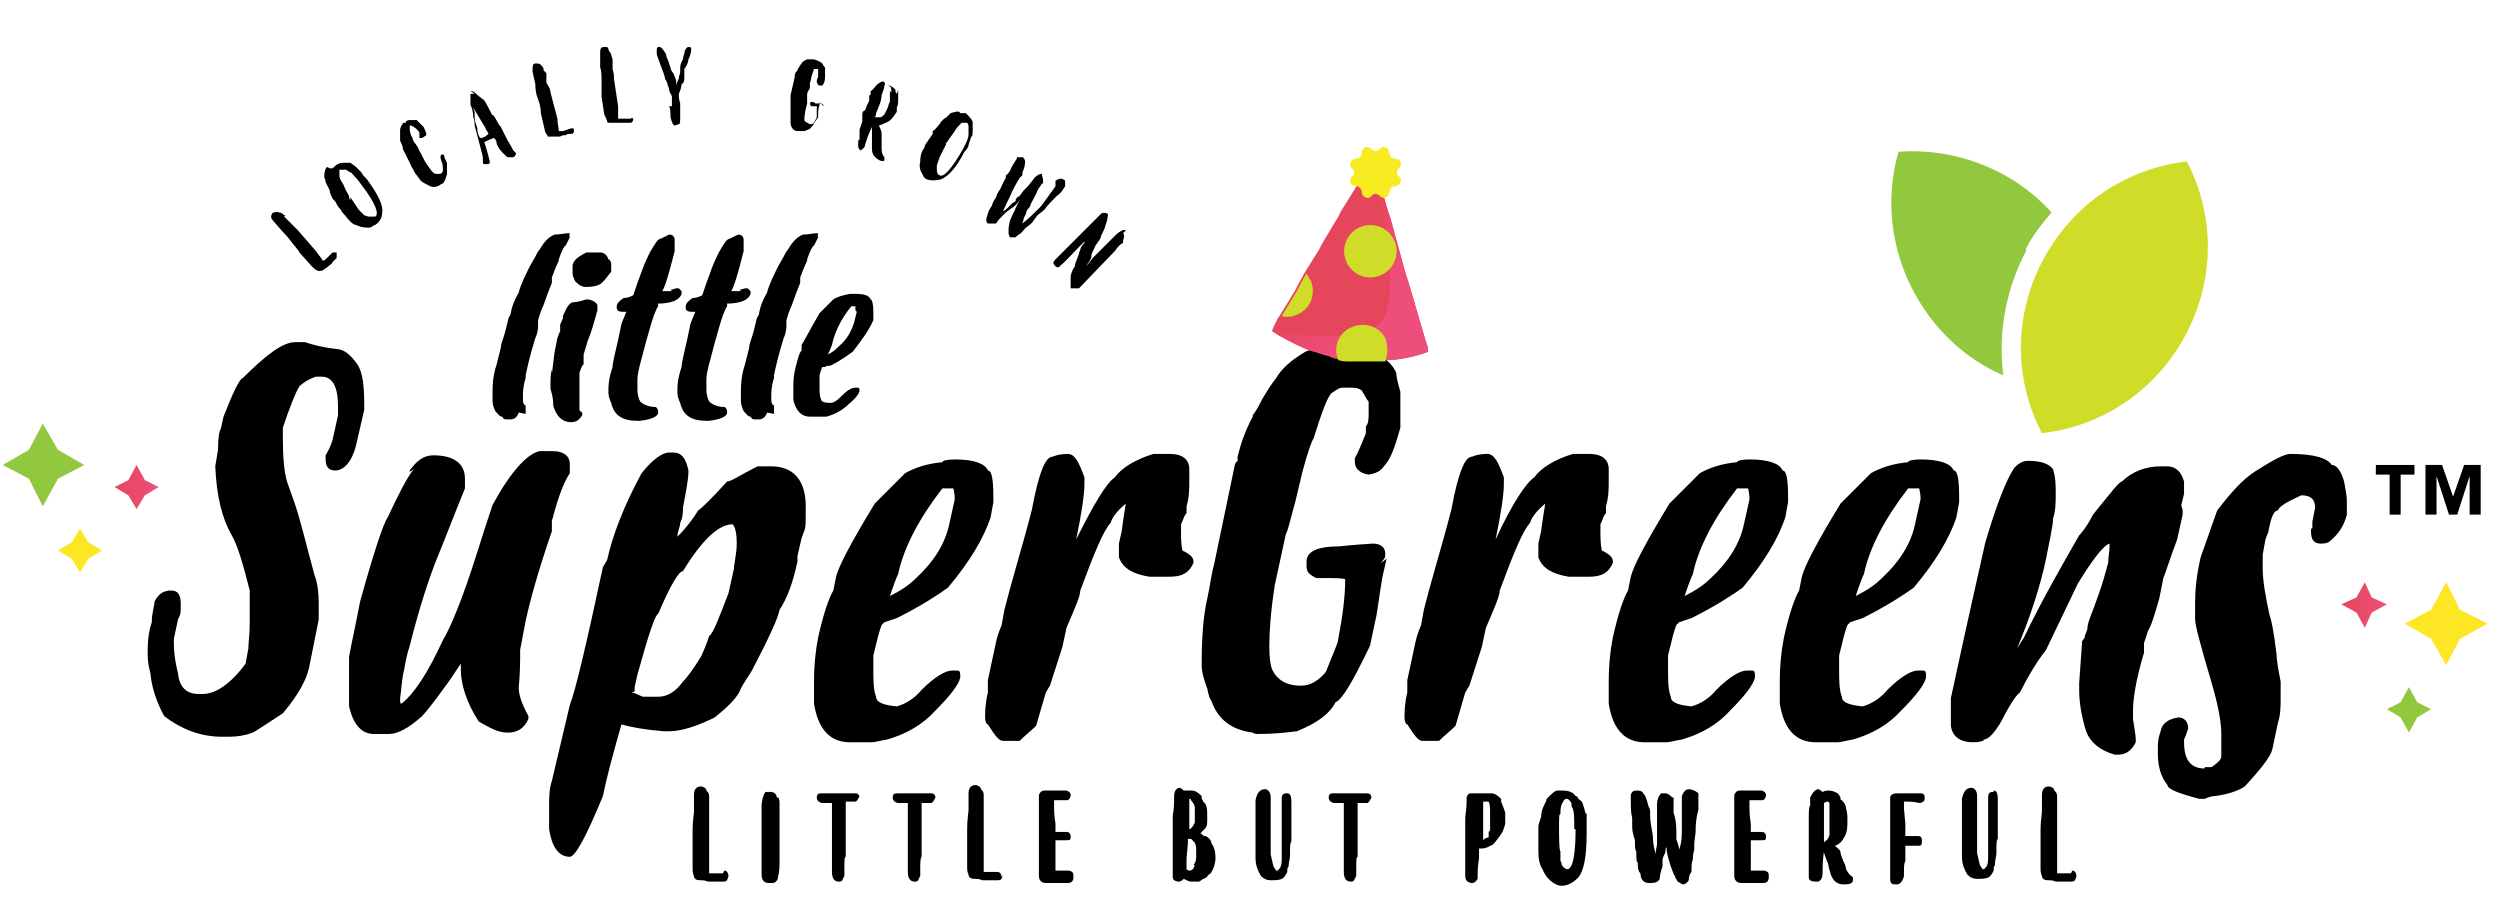
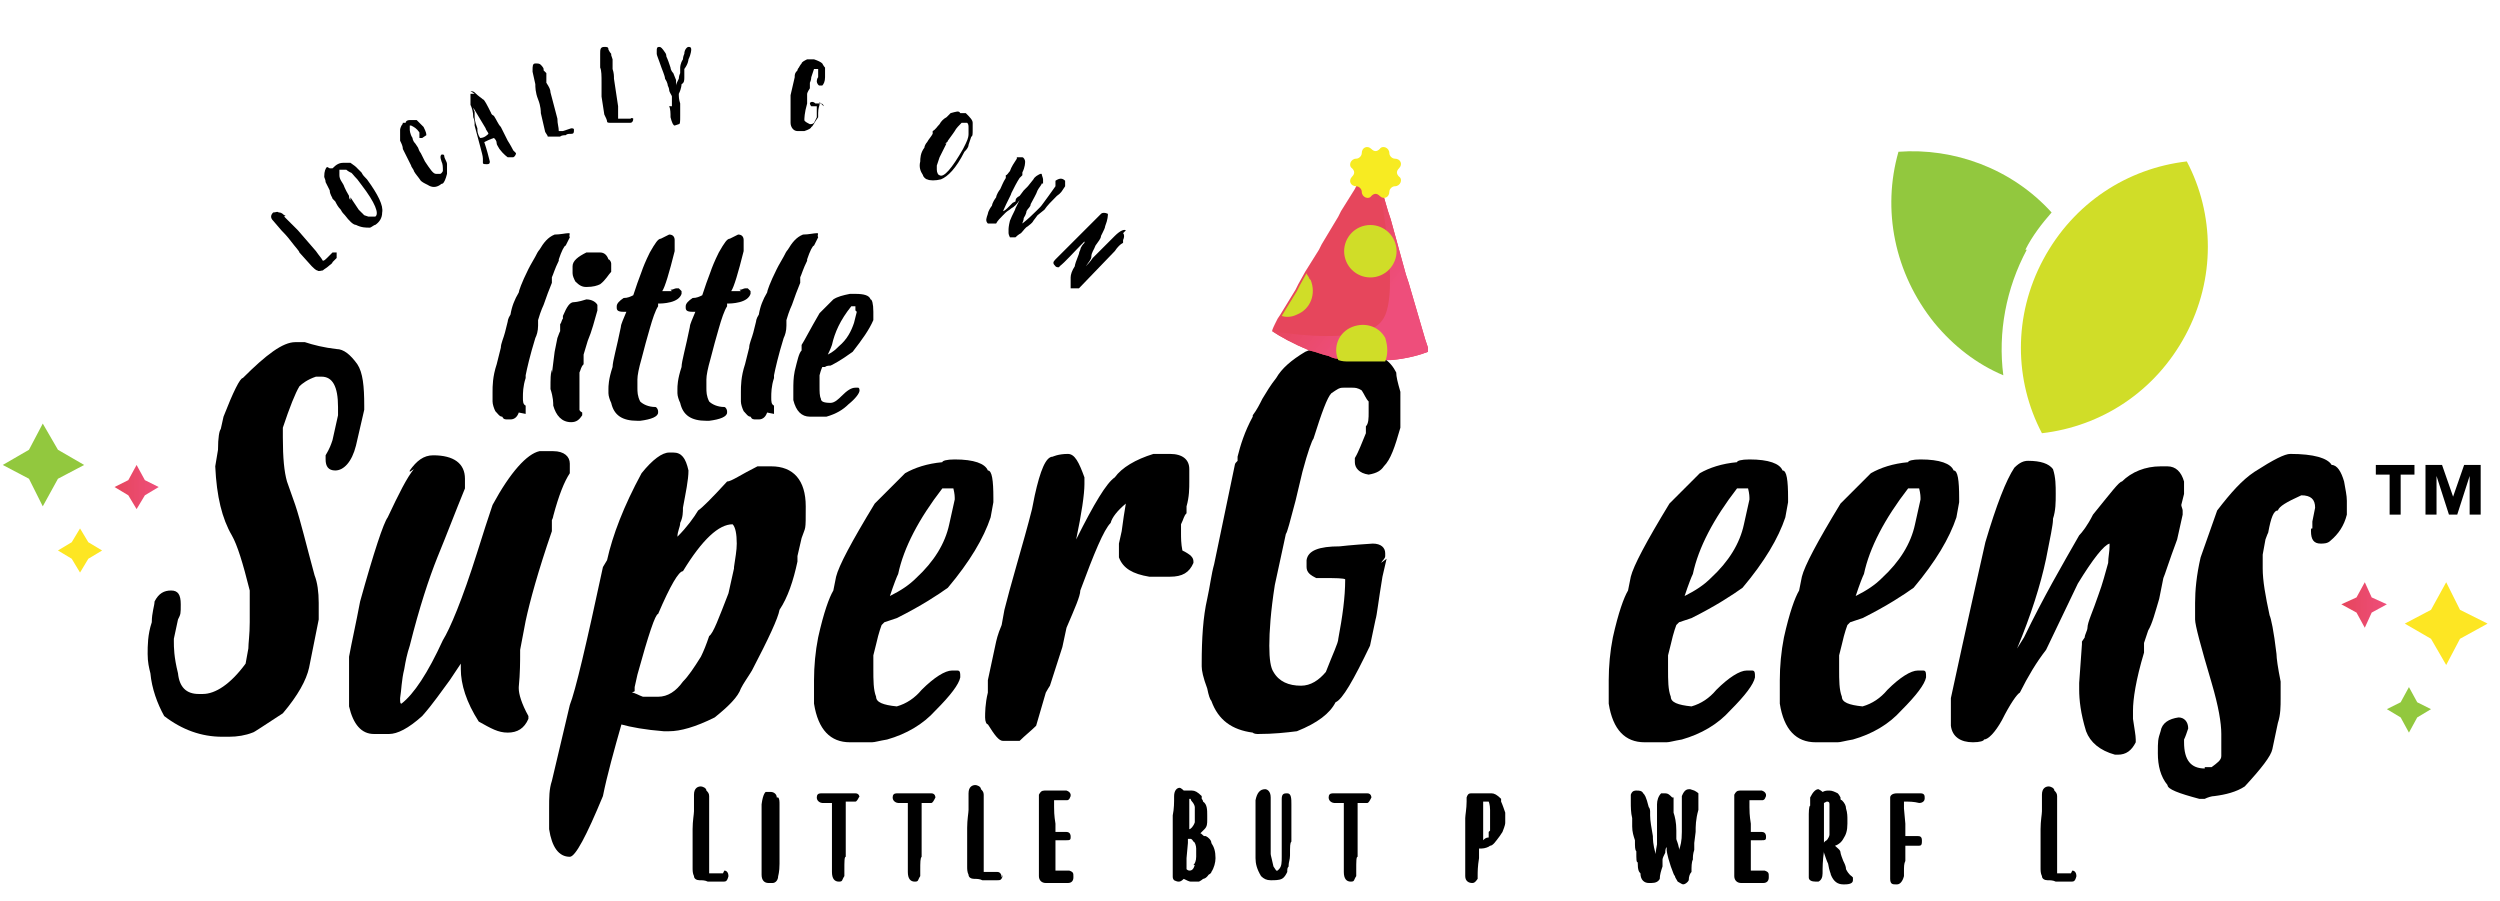
<svg xmlns="http://www.w3.org/2000/svg" xmlns:xlink="http://www.w3.org/1999/xlink" id="Layer_1" width="181.2" height="65.3" version="1.1" viewBox="0 0 181.2 65.3">
  <defs>
    <style>
      .st0, .st1 {
        fill: #d0dd28;
      }

      .st0, .st2 {
        fill-rule: evenodd;
      }

      .st3 {
        fill: url(#linear-gradient2);
      }

      .st4 {
        fill: url(#linear-gradient1);
      }

      .st5 {
        fill: url(#linear-gradient3);
      }

      .st6 {
        fill: url(#linear-gradient4);
      }

      .st7 {
        fill: url(#linear-gradient);
      }

      .st8 {
        fill: #fde623;
      }

      .st9, .st2 {
        fill: #92c83e;
      }
    </style>
    <linearGradient id="linear-gradient" x1="733.6" y1="-718.1" x2="731.5" y2="-728.1" gradientTransform="translate(-185.8 742.4) rotate(-23.7) scale(.8)" gradientUnits="userSpaceOnUse">
      <stop offset="0" stop-color="#e6465c" />
      <stop offset="1" stop-color="#ee4e7b" />
    </linearGradient>
    <linearGradient id="linear-gradient1" x1="739" y1="-715.6" x2="742.2" y2="-709.7" xlink:href="#linear-gradient" />
    <linearGradient id="linear-gradient2" x1="802.3" y1="-214.3" x2="801.4" y2="-212.3" gradientTransform="translate(-567.8 547.4) rotate(-23.8) scale(1) skewX(0)" gradientUnits="userSpaceOnUse">
      <stop offset="0" stop-color="#f7eb22" />
      <stop offset="1" stop-color="#f4cd11" />
    </linearGradient>
    <linearGradient id="linear-gradient3" x1="169.7" y1="43.8" x2="173" y2="43.8" gradientTransform="matrix(1,0,0,1,0,0)" xlink:href="#linear-gradient" />
    <linearGradient id="linear-gradient4" x1="8.3" y1="35.3" x2="11.5" y2="35.3" gradientTransform="matrix(1,0,0,1,0,0)" xlink:href="#linear-gradient" />
  </defs>
  <g>
    <g>
      <path d="M21,24.8h1.1c.6.2,1.4.4,2.3.5.5,0,1,.4,1.5,1.1.4.6.5,1.6.5,3v.3l-.6,2.6c-.3,1.2-.9,1.8-1.5,1.8h0c-.5,0-.7-.3-.7-.8s0-.2,0-.3c.3-.5.4-.8.5-1.1l.4-1.8c0-.2,0-.4,0-.6,0-1.5-.4-2.2-1.2-2.2h-.4c-.6.2-1,.5-1.2.7-.3.5-.7,1.5-1.2,3v.7c0,1.5.1,2.5.3,3.2.2.6.4,1.1.6,1.7.4,1.2.8,2.9,1.4,5.1.2.5.3,1.2.3,2s0,.8,0,1.2l-.7,3.5c-.2.9-.8,2-1.9,3.3-1.4.9-2.1,1.4-2.2,1.4-.5.2-1.1.3-1.7.3h-.5c-1.5,0-2.9-.5-4.2-1.5-.5-.9-.9-2-1-3.1-.1-.4-.2-.8-.2-1.4s0-1.4.3-2.3c0-.7.2-1.2.2-1.5.3-.6.7-.8,1.2-.8s.7.3.7,1,0,.7-.2,1.1l-.3,1.4s0,.1,0,.2c0,.4,0,1.1.3,2.3.1,1,.6,1.5,1.5,1.5h.3c.9,0,2-.7,3.1-2.2l.2-1.1c0-.4.1-1,.1-1.9s0-1.4,0-2.3c-.5-2-.9-3.3-1.3-4-.7-1.2-1.1-2.8-1.2-5l.2-1.2c0-.9.1-1.4.2-1.5l.2-.9c.7-1.8,1.2-2.8,1.4-2.8,1.7-1.7,2.9-2.6,3.8-2.6Z" />
      <path d="M29.7,34.2s0,0,0-.1c.5-.7,1-1.1,1.7-1.1,1.5,0,2.3.6,2.3,1.7s0,.3,0,.4v.3c-.7,1.7-1.3,3.3-2,5-.6,1.5-1.3,3.6-2,6.4-.2.6-.3,1.1-.4,1.7-.2.8-.2,1.5-.3,2.1h0c0,.3,0,.4.1.4.9-.7,1.9-2.2,3-4.6.5-.8,1.4-2.9,2.5-6.4.4-1.3.8-2.5,1.1-3.4,1.3-2.4,2.5-3.7,3.4-3.9.3,0,.7,0,1,0,.8,0,1.2.4,1.2.9s0,.1,0,.2v.5c-.4.6-.8,1.6-1.2,3.1,0,0,0,.1-.1.3v.2c0,.1,0,.2,0,.3s0,.2,0,.3c-1,2.9-1.6,5.1-1.9,6.5l-.4,2.1v.2c0,.6,0,1.5-.1,2.5,0,0,0,0,0,.1,0,.4.2,1.1.7,2v.2c-.3.7-.8,1-1.5,1s-1.2-.3-2.1-.8c-.9-1.4-1.3-2.7-1.3-3.8s0-.2,0-.4l-.8,1.2c-.6.8-1.2,1.7-2,2.6-1,.9-1.8,1.3-2.4,1.3h-1.1c-.9,0-1.5-.7-1.8-2,0-.3,0-.6,0-.9,0-.3,0-.7,0-1.2v-.5c0,0,0-.2,0-.4s0-.4,0-.6c.2-1.1.5-2.4.8-4,1-3.6,1.7-5.7,2-6.1.8-1.7,1.4-2.9,1.9-3.5Z" />
      <path d="M45.1,52.3c-.6,2.1-1.1,3.9-1.4,5.4-1.2,2.9-2,4.4-2.4,4.4-.8,0-1.3-.7-1.5-2,0-.5,0-1,0-1.5,0-.8,0-1.4.2-2l1.3-5.5c.4-1,1.2-4.4,2.4-10l.3-.5c.4-1.8,1.2-3.9,2.5-6.3.8-1,1.5-1.5,2-1.5h.3c.6,0,.9.4,1.1,1.3,0,.7-.2,1.6-.4,2.7,0,.3,0,.7-.2,1.1,0,.3-.2.6-.2,1,.7-.7,1.2-1.4,1.5-1.9.3-.2,1-.9,2.1-2.1.3,0,1-.5,2.2-1.1h.8c0,0,.2,0,.2,0,1.6,0,2.5,1,2.5,2.9s0,1.4-.3,2.3l-.3,1.3c0,0,0,.2,0,.2s0,.1,0,.2c-.3,1.4-.7,2.6-1.3,3.5-.1.6-.8,2.1-2,4.4-.3.5-.6.9-.8,1.3-.2.6-.9,1.3-1.9,2.1-1.4.7-2.5,1-3.3,1h-.4c-1.3-.1-2.4-.3-3.1-.5ZM45.8,50.2c.2,0,.5.2.8.3.3,0,.7,0,1.1,0,.7,0,1.3-.4,1.8-1.1.4-.4.8-1,1.3-1.8.2-.4.4-.9.6-1.5.3-.2.7-1.3,1.4-3.1l.4-1.8s0,0,0-.1c.1-.7.2-1.2.2-1.7,0-.7-.1-1.2-.3-1.4-1,0-2.2,1.1-3.6,3.4-.3,0-.9,1-1.8,3.1-.2,0-.7,1.5-1.5,4.4l-.2.9v.3Z" />
      <path d="M63.9,45.3h0c0,0-.2.5-.4,1.4l-.2.8c0,.3,0,.7,0,1,0,.8,0,1.5.2,2,0,0,0,0,0,0,0,.4.5.6,1.5.7.7-.2,1.3-.6,1.8-1.2.9-.9,1.7-1.4,2.2-1.4.1,0,.2,0,.4,0,.2,0,.2.2.2.4s0,0,0,.1c-.1.5-.7,1.3-1.8,2.4-.9,1-2.1,1.7-3.5,2.1-.6.1-.9.2-1.1.2h-1.6c-1.4,0-2.3-.9-2.6-2.8,0-.6,0-1.1,0-1.7,0-1,.1-2.1.3-3.1.4-1.8.8-2.9,1.1-3.4l.2-1c.2-.8,1.1-2.5,2.8-5.3l2.2-2.2c.7-.4,1.6-.7,2.7-.8,0-.1.3-.2.9-.2,1.4,0,2.2.3,2.4.8.3,0,.4.7.4,2v.3l-.2,1.1c-.5,1.5-1.5,3.2-3.1,5.1-.7.5-1.9,1.3-3.7,2.2-.3.1-.6.2-.9.3ZM69.2,36.2h0c0-.2,0-.4-.1-.8h-.8c-1.7,2.2-2.8,4.3-3.2,6.2-.1.2-.3.7-.6,1.6.8-.4,1.4-.8,1.9-1.3,1.3-1.2,2.1-2.5,2.4-3.9l.4-1.8Z" />
      <path d="M81.1,40.5s0,0,0,0c0-.1,0-.3,0-.4s0-.2,0-.3c0-.1,0-.3,0-.4l.2-.9h0c.1-.8.2-1.4.3-2-.6.5-1,1-1.1,1.4-.5.5-1.2,2.2-2.2,4.9,0,.4-.4,1.3-1,2.7l-.3,1.4c-.3.9-.6,1.9-.9,2.8,0,0-.2.3-.3.5l-.7,2.4c-.4.4-.8.7-1.2,1.1h-.6c0,0-.6,0-.6,0-.3,0-.6-.4-1.1-1.2-.1,0-.2-.2-.2-.5s0-1,.2-1.8c0,0,0,0,0-.2s0-.4,0-.7l.6-2.8c0,0,.1-.5.4-1.2l.2-1.1c.2-.8.5-1.9.9-3.3.4-1.4.8-2.8,1.1-4l.2-1c.4-1.8.8-2.8,1.3-2.8,0,0,.4-.2,1.1-.2.5,0,.8.6,1.2,1.7,0,.1,0,.3,0,.5,0,.7-.2,2.1-.6,4,1.3-2.6,2.2-4.1,2.8-4.5.5-.7,1.5-1.3,2.8-1.7h.8c0,0,.1,0,.2,0,0,0,.1,0,.2,0,.9,0,1.4.4,1.4,1.1s0,.2,0,.4c0,.2,0,.4,0,.5,0,.5,0,1.1-.2,1.8v.5c-.2.2-.2.4-.4.8,0,.2,0,.4,0,.6,0,.4,0,.8.1,1.3.6.3.8.5.8.8s0,0,0,.1c-.3.7-.8,1-1.7,1-.3,0-.8,0-1.5,0-1.2-.2-1.9-.6-2.2-1.4Z" />
      <path d="M100.5,40.5l-.3,1.3c-.3,1.8-.4,2.8-.5,3.1l-.4,1.9c-1.2,2.5-2,3.9-2.5,4.1-.4.8-1.3,1.5-2.8,2.1-.8.1-1.7.2-2.8.2-.1,0-.3,0-.4-.1-1.5-.2-2.5-.9-3-2.3-.1-.1-.2-.4-.3-.9-.3-.8-.4-1.3-.4-1.6s0-.1,0-.2c0-1.8.1-3.4.4-4.7.2-.9.3-1.8.5-2.5l1.5-7.2c0-.1.1-.2.2-.3,0,0,0-.2,0-.3h0c.2-.8.5-1.8,1.1-2.9,0,0,0,0,0-.1.3-.4.5-.8.7-1.2.3-.5.6-1,1-1.5.4-.7,1.1-1.3,2.1-1.9.7-.3,1.3-.5,1.7-.5h.8c1.8,0,2.9.3,3.1.9.5.3.8.7,1,1.1h0c0,.3.1.7.3,1.4,0,.5,0,.9,0,1.3s0,.6,0,.8v.5c-.4,1.4-.7,2.3-1.2,2.8-.2.3-.5.5-1.1.6-.7-.1-1-.5-1-.9s0-.2,0-.3h0c.3-.5.5-1.1.8-1.8v-.5c.2-.2.2-.6.2-1s0-.5,0-.8c-.2-.2-.3-.5-.5-.8-.3-.2-.5-.2-.7-.2h-.6c-.2,0-.3,0-.6.2l-.3.2c-.3.3-.7,1.4-1.3,3.3-.1.1-.4.9-.8,2.4l-.5,2.1c-.4,1.5-.6,2.3-.7,2.4l-.8,3.7c-.3,1.9-.4,3.4-.4,4.4s.1,1.6.3,1.9c.4.7,1.1,1,2,1,.7,0,1.3-.4,1.8-1,.5-1.3.9-2.1.9-2.4.3-1.6.5-3,.5-4.3h0c0-.1-1-.1-1-.1-.3,0-.6,0-1.1,0-.4-.2-.7-.4-.7-.8s0-.2,0-.2h0c0-.1,0-.2,0-.3.1-.7.9-1,2.4-1,0,0,.8-.1,2.4-.2.6,0,.9.3.9.7s0,.2,0,.2c0,.2-.2.3-.3.5Z" />
-       <path d="M111.5,40.5s0,0,0,0c0-.1,0-.3,0-.4s0-.2,0-.3c0-.1,0-.3,0-.4l.2-.9h0c.1-.8.2-1.4.3-2-.6.5-1,1-1.1,1.4-.5.5-1.2,2.2-2.2,4.9,0,.4-.4,1.3-1,2.7l-.3,1.4c-.3.9-.6,1.9-.9,2.8,0,0-.2.3-.3.5l-.7,2.4c-.4.4-.8.7-1.2,1.1h-.6c0,0-.6,0-.6,0-.3,0-.6-.4-1.1-1.2-.1,0-.2-.2-.2-.5s0-1,.2-1.8c0,0,0,0,0-.2s0-.4,0-.7l.6-2.8c0,0,.1-.5.4-1.2l.2-1.1c.2-.8.5-1.9.9-3.3s.8-2.8,1.1-4l.2-1c.4-1.8.8-2.8,1.3-2.8,0,0,.4-.2,1.1-.2.5,0,.8.6,1.2,1.7,0,.1,0,.3,0,.5,0,.7-.2,2.1-.6,4,1.2-2.6,2.2-4.1,2.8-4.5.5-.7,1.5-1.3,2.8-1.7h.8c0,0,.1,0,.2,0,0,0,.1,0,.2,0,.9,0,1.4.4,1.4,1.1s0,.2,0,.4c0,.2,0,.4,0,.5,0,.5,0,1.1-.2,1.8v.5c-.2.2-.2.4-.4.8,0,.2,0,.4,0,.6,0,.4,0,.8.1,1.3.6.3.8.5.8.8s0,0,0,.1c-.3.7-.8,1-1.7,1-.3,0-.8,0-1.5,0-1.2-.2-1.9-.6-2.2-1.4Z" />
      <path d="M121.5,45.3h0c0,0-.2.5-.4,1.4l-.2.8c0,.3,0,.7,0,1,0,.8,0,1.5.2,2,0,0,0,0,0,0,0,.4.5.6,1.5.7.7-.2,1.3-.6,1.8-1.2.9-.9,1.7-1.4,2.2-1.4.1,0,.2,0,.4,0,.2,0,.2.2.2.4s0,0,0,.1c-.1.5-.7,1.3-1.8,2.4-.9,1-2.1,1.7-3.5,2.1-.6.1-.9.2-1.1.2h-1.6c-1.4,0-2.3-.9-2.6-2.8,0-.6,0-1.1,0-1.7,0-1,.1-2.1.3-3.1.4-1.8.8-2.9,1.1-3.4l.2-1c.2-.8,1.1-2.5,2.8-5.3l2.2-2.2c.7-.4,1.6-.7,2.7-.8,0-.1.3-.2.9-.2,1.4,0,2.2.3,2.4.8.3,0,.4.7.4,2v.3l-.2,1.1c-.5,1.5-1.5,3.2-3.1,5.1-.7.5-1.9,1.3-3.7,2.2-.3.1-.6.2-.9.3ZM126.8,36.2h0c0-.2,0-.4-.1-.8h-.8c-1.7,2.2-2.8,4.3-3.2,6.2-.1.2-.3.7-.6,1.6.8-.4,1.4-.8,1.9-1.3,1.3-1.2,2.1-2.5,2.4-3.9l.4-1.8Z" />
      <path d="M133.9,45.3h0c0,0-.2.5-.4,1.4l-.2.8c0,.3,0,.7,0,1,0,.8,0,1.5.2,2,0,0,0,0,0,0,0,.4.5.6,1.5.7.7-.2,1.3-.6,1.8-1.2.9-.9,1.7-1.4,2.2-1.4.1,0,.2,0,.4,0,.2,0,.2.2.2.4s0,0,0,.1c-.1.5-.7,1.3-1.8,2.4-.9,1-2.1,1.7-3.5,2.1-.6.1-.9.2-1.1.2h-1.6c-1.4,0-2.3-.9-2.6-2.8,0-.6,0-1.1,0-1.7,0-1,.1-2.1.3-3.1.4-1.8.8-2.9,1.1-3.4l.2-1c.2-.8,1.1-2.5,2.8-5.3l2.2-2.2c.7-.4,1.6-.7,2.7-.8,0-.1.3-.2.9-.2,1.4,0,2.2.3,2.4.8.3,0,.4.7.4,2v.3l-.2,1.1c-.5,1.5-1.5,3.2-3.1,5.1-.7.5-1.9,1.3-3.7,2.2-.3.1-.6.2-.9.3ZM139.2,36.2h0c0-.2,0-.4-.1-.8h-.8c-1.7,2.2-2.8,4.3-3.2,6.2-.1.2-.3.7-.6,1.6.8-.4,1.4-.8,1.9-1.3,1.3-1.2,2.1-2.5,2.4-3.9l.4-1.8Z" />
      <path d="M151.1,46.2h0c0-.2.2-.5.2-.7,0-.4.4-1.2.8-2.4.3-.8.5-1.6.7-2.3,0-.4.1-.8.1-1.2v-.2c-.4.1-1.2,1.1-2.3,2.9l-2.3,4.8c-.7.9-1.3,1.9-1.9,3.1-.2.1-.7.8-1.3,2-.5.9-1,1.4-1.3,1.4,0,.1-.3.2-.8.2h0c-.9,0-1.5-.4-1.6-1.2,0-.1,0-.5,0-1.2v-.8c.3-1.4,1.1-5.1,2.5-11.3.8-2.7,1.5-4.5,2.1-5.4.4-.4.7-.5,1-.5.9,0,1.5.2,1.8.6.2.6.2,1.2.2,1.8s0,1.2-.2,1.8c0,0,0,0,0,.1,0,.3-.2,1.3-.5,2.8-.4,1.9-1.1,4.1-2.1,6.5l.5-.8c1.4-2.9,2.8-5.3,4-7.4.2-.2.6-.7,1-1.5,1.3-1.6,1.9-2.4,2.1-2.4.7-.7,1.7-1.1,2.8-1.1h.5c.6,0,1,.4,1.2,1.1,0,0,0,.2,0,.3s0,.3,0,.6l-.2.8c0,.1.1.3.1.4s0,.2,0,.3l-.4,1.8c-.6,1.6-.9,2.6-1,2.8l-.3,1.5c-.3,1-.5,1.8-.8,2.3l-.3.9v.7c-.6,2-.8,3.4-.8,4.2s0,.5,0,.6c.1.7.2,1.2.2,1.5s0,.1,0,.2c-.3.6-.7.9-1.3.9h-.2c-1.1-.3-1.8-.9-2.1-1.7-.4-1.3-.5-2.3-.5-3s0-.4,0-.5l.2-2.8c0,0,0-.1,0-.2Z" />
      <path d="M159.8,55.6h0s0,0,0,0h.5c.4-.3.7-.5.7-.8,0-.1,0-.3,0-.5s0-.5,0-.9v-.2c0-.8-.2-2-.7-3.7-.8-2.7-1.2-4.2-1.2-4.6h0c0-.4,0-.8,0-1.2,0-.9.1-2,.4-3.3l1.2-3.4c1-1.3,1.8-2.2,2.7-2.8,1.4-.9,2.2-1.3,2.6-1.3h0c1.7,0,2.7.3,3,.8.4,0,.7.5.9,1.2.1.6.2,1,.2,1.4s0,.4,0,.6v.4c-.2.8-.6,1.4-1.2,1.9-.2.2-.5.2-.7.2-.5,0-.7-.3-.7-.9h0c0-.2,0-.2.1-.2v-.5s.2-1,.2-1h0c0-.6-.3-.9-1-.9-1.1.5-1.6.8-1.7,1.1-.3,0-.5.5-.7,1.6,0,0-.1.2-.2.5l-.2,1.1c0,.3,0,.7,0,1,0,.9.2,2,.5,3.4.1.2.3,1.1.5,2.8,0,.3.1,1,.3,2,0,.4,0,.8,0,1.2,0,.6,0,1.2-.2,1.8l-.4,1.9c-.1.5-.8,1.4-2,2.7-.6.4-1.4.6-2.2.7-.2,0-.5.1-.7.2h-.4c-1.5-.4-2.3-.7-2.3-1-.5-.6-.7-1.4-.7-2.3s0-1,.2-1.6c.1-.6.6-.9,1.3-1,.4,0,.7.3.7.8-.1.3-.2.6-.3.8v.2c0,1.3.5,1.9,1.5,1.9h0Z" />
    </g>
    <g>
      <path d="M37.6,29.9c-.1.3-.3.5-.6.5h-.2c-.2,0-.3,0-.4-.2-.2,0-.3-.2-.5-.4-.1-.2-.2-.5-.2-.7s0-.3,0-.4c0,0,0-.2,0-.3,0-.4,0-1.1.3-2l.3-1.2c0-.3.2-.7.3-1.1l.2-.8c0,0,0-.2.2-.5.1-.6.3-1.1.6-1.6,0-.1.2-.7.7-1.7,0,0,.2-.4.5-.9.1-.2.2-.4.3-.5.3-.5.6-.9,1.1-1.1.4,0,.8-.1,1-.1s0,.1.1.3l-.3.6c-.1,0-.3.4-.5,1,0,0,0,0,0,.1-.3.6-.4,1-.5,1.2,0,.1,0,.2,0,.4-.2.5-.4,1-.6,1.6,0,0-.2.4-.4,1.1,0,0,0,0,0,.1,0,0,0,.2,0,.3,0,.4-.1.7-.2.9-.4,1.3-.6,2.2-.7,2.7v.2c-.2.6-.2,1.1-.2,1.4s0,.5.2.6h0c0,.3,0,.4,0,.4,0,0,0,.1,0,.2Z" />
      <path d="M40,27.1c.1-.9.2-1.5.2-1.6l.2-1c.1-.3.2-.5.2-.5v-.5c.1-.1.1-.3.2-.4v-.2c.3-.7.5-1,.8-1,0,0,.3,0,.9-.2.4,0,.7.2.8.4,0,.2,0,.3,0,.4h0c-.2.7-.4,1.5-.7,2.2-.1.3-.2.7-.3,1v.7c-.2.2-.2.4-.3.6v.5c0,0,0,.1,0,.1,0,0,0,.1,0,.2s0,.3,0,.4c0,.2,0,.4,0,.6s0,.5,0,.9c0,0,0,.1.2.2,0,0,0,.1,0,.2s0,0,0,0c-.2.3-.4.5-.8.5-.7,0-1.1-.5-1.3-1.2,0-.2,0-.6-.2-1.2,0-.7,0-1.2.1-1.4ZM42.8,18.3h.7c.3,0,.5.2.6.5.1,0,.2.2.2.3s0,0,0,.1v.5c-.2.2-.4.6-.8.9-.2.1-.5.2-1,.2-.3,0-.5-.1-.8-.4-.1-.2-.2-.4-.2-.6s0-.3,0-.5h0c0-.4.4-.7,1-1,0,0,.1,0,.2,0Z" />
      <path d="M48.6,21c.2,0,.3-.1.4-.1h.2s0,0,.2.2v.2c-.1.3-.4.5-.8.6s-.7.1-.9.1v.2c-.2.3-.4.9-.6,1.6-.2.7-.4,1.4-.6,2.2-.2.7-.3,1.2-.3,1.5h0c0,.1,0,.2,0,.4,0,0,0,.2,0,.2,0,.3,0,.6.2,1,.2.2.6.4,1.1.4.1,0,.2.2.2.3s0,0,0,.1c0,.3-.5.5-1.3.6h-.2c-1.1,0-1.7-.4-1.9-1.3-.1-.2-.2-.5-.2-.7s0-.2,0-.3c0,0,0,0,0,0,0-.2,0-.7.3-1.6,0-.4.3-1.4.6-2.9,0-.2.2-.6.4-1.1h-.2c-.4,0-.5-.1-.5-.3s0,0,0-.1h0c0-.2.2-.4.5-.6.3,0,.5-.1.7-.2.2-.6.4-1.2.6-1.7.1-.3.3-.8.6-1.4.4-.7.6-1,.8-1,.4-.2.6-.3.6-.3.3,0,.4.2.4.4s0,0,0,.1c0,0,0,.1,0,.4s0,.2,0,.3c-.4,1.6-.7,2.6-.9,2.9.4,0,.6,0,.7,0Z" />
      <path d="M53.6,21c.2,0,.3-.1.4-.1h.2s0,0,.2.2v.2c-.1.3-.4.5-.8.6s-.7.1-.9.1v.2c-.2.3-.4.9-.6,1.6-.2.7-.4,1.4-.6,2.2-.2.7-.3,1.2-.3,1.5h0c0,.1,0,.2,0,.4,0,0,0,.2,0,.2,0,.3,0,.6.2,1,.2.2.6.4,1.1.4.1,0,.2.2.2.3s0,0,0,.1c0,.3-.5.5-1.3.6h-.2c-1.1,0-1.7-.4-1.9-1.3-.1-.2-.2-.5-.2-.7s0-.2,0-.3c0,0,0,0,0,0,0-.2,0-.7.3-1.6,0-.4.3-1.4.6-2.9,0-.2.2-.6.4-1.1h-.2c-.4,0-.5-.1-.5-.3s0,0,0-.1h0c0-.2.2-.4.5-.6.3,0,.5-.1.7-.2.2-.6.4-1.2.6-1.7.1-.3.3-.8.6-1.4.4-.7.6-1,.8-1,.4-.2.6-.3.6-.3.3,0,.4.2.4.4s0,0,0,.1c0,0,0,.1,0,.4s0,.2,0,.3c-.4,1.6-.7,2.6-.9,2.9.4,0,.6,0,.7,0Z" />
      <path d="M55.6,29.9c-.1.3-.3.5-.6.5h-.2c-.2,0-.3,0-.4-.2-.2,0-.3-.2-.5-.4-.1-.2-.2-.5-.2-.7s0-.3,0-.4c0,0,0-.2,0-.3,0-.4,0-1.1.3-2l.3-1.2c0-.3.2-.7.3-1.1l.2-.8c0,0,0-.2.2-.5.1-.6.3-1.1.6-1.6,0-.1.2-.7.7-1.7,0,0,.2-.4.5-.9.1-.2.2-.4.3-.5.3-.5.6-.9,1.1-1.1.4,0,.8-.1,1-.1s0,.1.1.3l-.3.6c-.1,0-.3.4-.5,1,0,0,0,0,0,.1-.3.6-.4,1-.5,1.2,0,.1,0,.2,0,.4-.2.5-.4,1-.6,1.6,0,0-.2.4-.4,1.1,0,0,0,0,0,.1,0,0,0,.2,0,.3,0,.4-.1.7-.2.9-.4,1.3-.6,2.2-.7,2.7v.2c-.2.6-.2,1.1-.2,1.4s0,.5.2.6h0c0,.3,0,.4,0,.4,0,0,0,.1,0,.2Z" />
      <path d="M59.6,26.6h0s-.1.2-.2.6v.4c0,.2,0,.3,0,.4,0,.4,0,.7.1.9,0,0,0,0,0,0,0,.2.2.3.7.3.3,0,.6-.3.8-.5.4-.4.7-.6,1-.6,0,0,.1,0,.2,0,0,0,.1,0,.1.2s0,0,0,0c0,.2-.3.6-.8,1-.4.4-.9.7-1.6.9-.3,0-.4,0-.5,0h-.7c-.6,0-1-.4-1.2-1.2,0-.2,0-.5,0-.7,0-.5,0-.9.1-1.4.2-.8.3-1.3.5-1.5v-.4c.2-.3.6-1.1,1.3-2.3l1-1c.3-.2.7-.3,1.2-.4,0,0,.1,0,.4,0,.6,0,1,.1,1.1.4.1,0,.2.3.2.9v.6c-.3.7-.8,1.4-1.5,2.3-.3.2-.8.6-1.6,1-.1,0-.3,0-.4.1ZM62,22.5h0c0,0,0-.2,0-.3h-.3c-.8,1-1.2,1.9-1.4,2.8,0,0-.1.3-.3.7.4-.2.6-.4.8-.6.6-.5.9-1.1,1.1-1.7l.2-.8Z" />
    </g>
  </g>
  <g>
    <path d="M52.4,63.3h-.7c0,0-.1,0-.3,0,0-.3,0-.6,0-1v-2.4c0-.2,0-.5,0-.9v-.7c0,0,0-.2,0-.3h0s0,0,0-.1c0,0,0-.1,0-.2h0c0-.2-.1-.3-.2-.4,0-.2-.3-.3-.4-.3h0c-.2,0-.5.1-.5.6,0,0,0,0,0,.1v1.1c0,.2-.1.7-.1,1.3,0,.6,0,1,0,1.2v1.6c0,.2,0,.4.1.6,0,.2.2.3.4.3.2,0,.4,0,.6.1.2,0,.4,0,.5,0,.2,0,.4,0,.6,0s.3,0,.4-.4h0c0-.2-.1-.4-.3-.4Z" />
    <path d="M56.3,57.8c0-.3-.3-.4-.4-.4h-.2s0,0-.1,0h0s0,0-.1,0c0,0-.2.1-.3.9v1c0,0,0,.2,0,.3,0,0,0,.2,0,.4v3.1c0,0,0,.2,0,.3,0,.4.2.6.5.6s.1,0,.2,0h.1c.2,0,.4-.2.4-.5,0,0,.1-.3.1-.9v-4.3c0-.2,0-.4-.1-.5Z" />
    <path d="M62.3,57.8c0,0,0-.3-.3-.3h0c-.3,0-.8,0-1.5,0h0c-.2,0-.2,0-.2,0-.1,0-.3,0-.6,0h-.2c-.2,0-.3.1-.3.3h0s0,0,0,0c0,.3.3.4.4.4h.5s0,0,.2,0v4.7s0,.1,0,.3h0c0,.5.2.7.5.7s.2-.1.4-.4h0c0-.3,0-.4,0-.4h0c0-.7,0-1,.1-1v-1c0,0,0-.4,0-.4,0-.5,0-.9,0-1.3v-1.3s0,0,.1,0h.5s0,0,.1,0c.1,0,.2-.2.3-.4Z" />
    <path d="M66.8,58.2s0,0,.1,0h.5s0,0,.1,0c.1,0,.2-.2.3-.4,0,0,0-.3-.3-.3h0c-.3,0-.8,0-1.5,0h0c-.2,0-.2,0-.2,0-.1,0-.3,0-.6,0h-.2c-.2,0-.3.1-.3.3h0s0,0,0,0c0,.3.3.4.4.4h.5s0,0,.2,0v4.7s0,.1,0,.3h0c0,.5.2.7.5.7s.2-.1.4-.4h0c0-.3,0-.4,0-.4h0c0-.6,0-.9.1-1v-1c0,0,0-.4,0-.4,0-.5,0-.9,0-1.3v-1.3Z" />
    <path d="M72.6,63.6h0c0-.2-.1-.4-.3-.4h-.7c0,0-.1,0-.3,0,0-.3,0-.6,0-1v-2.4c0-.2,0-.5,0-.9v-.7c0,0,0-.2,0-.3h0s0,0,0-.1c0,0,0-.1,0-.2h0c0-.2-.1-.3-.2-.4,0-.2-.3-.3-.4-.3h0c-.2,0-.5.1-.5.6,0,0,0,0,0,.1v1.1c0,.2-.1.7-.1,1.3,0,.6,0,1,0,1.2v1.6c0,.2,0,.4.1.6,0,.2.2.3.4.3.2,0,.4,0,.6.1.2,0,.4,0,.5,0,.2,0,.4,0,.6,0s.3,0,.4-.4Z" />
    <path d="M77.4,63.1h0s0,0,0,0c-.3,0-.6,0-.9,0,0-.1,0-.2,0-.3v-1.7s0,0,0-.2c.2,0,.3,0,.4,0h.4c.2,0,.3,0,.3-.2,0,0,0,0,0-.1,0,0,0-.3-.3-.3h-.1c-.1,0-.3,0-.4,0h-.3v-.6c-.1-.6-.1-1-.1-1.2v-.5c.1,0,.5,0,.9,0,.1,0,.2,0,.3-.3h0s0,0,0,0c0,0,0,0,0-.1,0,0,0-.2-.3-.3h0s0,0,0,0c-.3,0-.5,0-.7,0h-.3s0,0,0,0c-.1,0-.3,0-.6,0-.2,0-.3.1-.4.3h0s0,0,0,0c0,0,0,.1,0,.2,0,0,0,.2,0,.3v1.6c0,0,0,.4,0,.7v.9c0,0,0,.2,0,.3v.6s0,.5,0,.5v.8c0,.3.2.5.5.5.7,0,1.2,0,1.5,0s0,0,.1,0c.3,0,.4-.2.4-.4h0s0,0,0-.1c0-.2,0-.3-.3-.4Z" />
    <path d="M87.3,60.6c-.1,0-.2-.2-.3-.2,0,0,0,0,0,0,.2-.2.3-.3.3-.3.2-.2.2-.4.2-.7v-.3c0-.4,0-.8-.3-1,0,0,0-.1-.1-.2,0,0,0-.1,0-.2h0c-.3-.3-.5-.4-.7-.4h0c-.2,0-.4,0-.5,0,0,0,0,0-.1,0,0,0-.2-.2-.3-.2h0c-.2,0-.4.2-.4.6,0,.5,0,.9-.1,1.4h0c0,.1,0,.4,0,.9v1s0,0,0,.2c0,.5,0,1.2,0,2.3,0,.1,0,.2.1.3.2.1.3.1.3.1.1,0,.2,0,.4-.2.2.1.4.2.5.2h.6c0,0,.2-.1.3-.2,0,0,.2,0,.4-.3,0,0,.2-.1.2-.2.2-.3.3-.7.3-1,0-.5-.1-.8-.3-1.1,0-.2-.2-.4-.4-.5ZM86.2,57.9s0,0,.1,0c0,0,0,.1.1.2.1.1.2.3.2.4v.8c0,.2,0,.3,0,.3-.1.3-.3.5-.4.5h0s0,0,0,0v-.6c0-.2,0-.2,0-.3v-.6c0-.2,0-.3,0-.5v-.2c0,0,.1-.1.2-.2ZM86.6,62.7c-.1.3-.2.4-.4.4,0,0-.1,0-.2-.1v-.8s.1-1.1.1-1.1v-.3c0,0,.2,0,.2,0,0,0,.1,0,.2.2.1,0,.2.3.2.5v.6c0,.3-.1.5-.2.6Z" />
    <path d="M93.4,62.8s0,0,0-.1c0-.2.1-.4.1-.7h0s0,0,0,0c0-.7,0-.9.1-1h0c0-.7,0-1.1,0-1.4,0-.2,0-.4,0-.4,0-.2,0-.5,0-.9s0-.8-.3-.8c0,0,0,0,0,0h0c-.2,0-.4,0-.4.4v1.7s0,0,0,.3v1c0,0,0,.2,0,.3,0,0,0,.3,0,.9h0c0,.4,0,.7-.2.9,0,0,0,0-.1.1,0,0,0,0,0,0h-.1s-.2-.3-.2-.3c-.1-.5-.2-.8-.2-.9v-1.6c0-.3,0-.4,0-.4h0c0-.4,0-.7,0-.9,0-.1,0-.2,0-.4v-.2c0,0,0,0,0-.1,0-.2,0-.4,0-.5,0-.5-.3-.6-.4-.6-.4,0-.6.3-.7.8,0,.2,0,.3,0,.4h0v.8c0,0,0,.1,0,.2v2.2c0,.2,0,.5,0,.6,0,.4.1.8.4,1.3h0c.2.2.4.3.7.3s.6,0,.8-.1c.2-.1.3-.3.4-.5,0-.2,0-.3.1-.4h0Z" />
    <path d="M98.4,60.8c0-.5,0-.9,0-1.3v-1.3s0,0,.1,0h.5s0,0,.1,0c.1,0,.2-.2.3-.4,0,0,0-.3-.3-.3h0c-.3,0-.8,0-1.5,0h0c-.2,0-.2,0-.2,0-.1,0-.3,0-.6,0h-.2c-.2,0-.3.1-.3.3h0s0,0,0,0c0,.3.3.4.4.4h.5s0,0,.2,0v4.7s0,.1,0,.3h0c0,.5.2.7.5.7s.2-.1.4-.4h0c0-.3,0-.4,0-.4h0c0-.7,0-1,.1-1v-1c0,0,0-.4,0-.4Z" />
    <path d="M108.8,57.9c-.3-.3-.5-.4-.7-.4-.2,0-.2,0-.2,0-.2,0-.5,0-.9,0h-.3s0,0,0,0h0c-.2,0-.3,0-.4.3h0s0,.1,0,.1c0,0,0,0,0,.2,0,.5-.1,1-.1,1.2v.3s0,0,0,0c0,.1,0,.3,0,.6v2.1s0,0,0,.3v.2c0,.4,0,.6,0,.7,0,.4.3.5.5.5h0c.1,0,.2,0,.4-.3,0-.1,0-.2,0-.2h0c0-.3,0-.7.1-1.3v-.2c0-.3,0-.4,0-.5,0,0,0,0,.2,0,.2,0,.5-.1.6-.2.2,0,.4-.3.7-.7,0,0,0,0,.2-.3.2-.5.2-.6.2-.7v-.7h0c-.2-.6-.3-.8-.3-.8ZM107.9,60.3h0c0,.2,0,.3,0,.4-.2,0-.3.1-.4.2v-.3c0-.2,0-.3,0-.5,0-.8,0-1.4,0-1.8v-.2h.3s0,0,.1,0c0,0,.1.2.1.6v1.1c0,.2,0,.3,0,.4Z" />
-     <path d="M114.9,58.9s0-.1-.2-.7c0,0,0-.1-.3-.3,0-.1-.1-.2-.2-.2-.2-.3-.5-.4-1-.4h-.3c-.2,0-.4.2-.8.6,0,.1-.1.3-.2.5-.1.2-.2.5-.2.8-.1.3-.2.6-.2.7v.3c0,.2,0,.5,0,.9s0,.4,0,.6c0,.6.1,1,.3,1.3.2.5.5.8.8,1,.2.1.3.2.6.2.4,0,.8-.2,1.2-.6.4-.5.6-1.5.6-3.2s0-.5,0-.7v-.7ZM114.2,60.1c0,2.6-.4,2.9-.6,2.9,0,0-.2,0-.4-.3,0-.2-.1-.3-.1-.3v-.7c-.1,0-.1-1.3-.1-1.3,0,0,0-.1,0-.4,0-.8,0-1,.1-1h0c0-.3,0-.6.2-.9,0,0,.1-.2.2-.2h.1c0,0,.1,0,.3.3,0,.2,0,.3.1.4,0,0,.1.3.1.9v.6Z" />
    <path d="M122.5,57.2h0c-.2,0-.4,0-.6.5h0s0,.3,0,.3c0,0,0,.2,0,.2,0,0,0,0,0,.1v.2c0,.5,0,.9,0,1.2,0,.3,0,.5,0,.6,0,.7-.1,1-.2,1.3,0,0,0,0,0-.1-.1-.5-.2-.6-.2-.7,0-.2,0-.4,0-.6,0-.6-.1-1-.2-1.3,0-.3,0-.5,0-.7v-.4c0,0-.1,0-.1,0-.2-.2-.3-.3-.5-.3h-.1c0,0-.1,0-.2,0h0c-.2.2-.3.5-.3.8h0c0,0,0,.1,0,.1v.7s0,.5,0,.5v.6c0,.3,0,.4,0,.5v.2c0,.1,0,.2,0,.3-.1.5-.1.7-.1.7,0,0,0,0,0,0-.2-.7-.2-1.1-.2-1.3-.1-.6-.2-1.1-.2-1.5v-.3c0,0,0-.2-.1-.3-.2-.8-.3-.9-.4-1-.1-.2-.3-.2-.5-.2h0c-.1,0-.3,0-.4.3,0,0,0,.1,0,.2s0,0,0,.1c0,0,0,0,0,0,0,0,0,.1,0,.2,0,.4,0,.8.1,1.2,0,.1,0,.3,0,.4v.2c0,.4.1.7.2,1,0,.5,0,.7.1.8,0,.6,0,.8.1.8,0,.6.1.7.2.8,0,.5.3.7.6.7h.2c.3,0,.5-.1.6-.3h0c0-.3.1-.6.2-.9v-.2c0,0,0-.2,0-.3,0-.1.1-.3.2-.5,0-.1,0-.3.1-.4,0,.1,0,.2,0,.2,0,0,0,.3.3,1.2.2.5.2.6.3.7,0,.1.1.2.2.4.2.1.3.2.4.2h0c.1,0,.3-.1.4-.3h0c0-.3.1-.5.2-.6h0c0-.4,0-.7.1-.9,0-.2,0-.4.1-.7v-.5s.1-.8.1-.8c0-.4,0-.9.2-1.6,0-.5,0-.6,0-.6v-.4c0,0,0-.2,0-.2,0,0-.1-.1-.3-.2Z" />
    <path d="M127.8,63.1h0s0,0,0,0c-.3,0-.6,0-.9,0,0-.1,0-.2,0-.3v-1.7s0,0,0-.2c.2,0,.3,0,.4,0h.4c.2,0,.3,0,.3-.2,0,0,0,0,0-.1,0,0,0-.3-.3-.3h-.1c-.1,0-.3,0-.4,0h-.3v-.6c-.1-.6-.1-1-.1-1.2v-.5c.1,0,.5,0,.9,0,.1,0,.2,0,.3-.3h0s0,0,0,0c0,0,0,0,0-.1,0,0,0-.2-.3-.3h0s0,0,0,0c-.3,0-.5,0-.7,0h-.3s0,0,0,0c-.1,0-.3,0-.6,0-.2,0-.3.1-.4.3h0s0,0,0,0c0,0,0,.1,0,.2,0,0,0,.2,0,.3v1.6c0,0,0,.4,0,.7v.9c0,0,0,.2,0,.3v.6s0,.5,0,.5v.8c0,.3.2.5.5.5.7,0,1.2,0,1.5,0s0,0,.1,0c.3,0,.4-.2.4-.4h0s0,0,0-.1c0-.2,0-.3-.3-.4Z" />
    <path d="M134.2,63.5h0s-.2-.1-.4-.5c0-.2-.1-.4-.2-.6-.2-.5-.2-.6-.2-.6h0s0,0,0,0c0-.2-.2-.3-.4-.5.3-.1.5-.3.6-.5.2-.3.3-.6.3-1.1v-.3c0-.2,0-.5-.1-.8,0-.2-.1-.4-.3-.6,0,0-.1,0-.1-.1h0c0,0,0,0,0-.1,0,0-.1-.2-.2-.3-.2-.1-.4-.2-.6-.2h0c-.2,0-.3,0-.5.1,0,0-.1-.1-.3-.2h0c-.2,0-.4.2-.6.6v.6c-.1,0-.1.6-.1.6v.4c0,.2,0,.5,0,.9s0,.2,0,.5c0,.1,0,.3,0,.4,0,0,0,.1,0,.2v.8s0,0,0,.2v.3s0,.1,0,.1c0,0,0,0,0,.1v.2s0,.3,0,.3c0,0,0,.2,0,.2,0,.2.2.3.5.3h.2s0,0,0,0c.2-.1.3-.3.3-.6,0,0,0,0,0,0h0c0-.4,0-.9.1-1.6h0s0,0,0,.1h0c.1.3.2.6.3.8.1.6.2.7.2.8.2.5.5.7.9.7h.1c.4,0,.6-.1.6-.3s0-.1,0-.2h0ZM132.6,59.3c0,.2,0,.4,0,.7,0,.3,0,.4,0,.5,0,.1-.1.3-.2.4,0,0-.2.1-.2.2,0-.1,0-.2,0-.3,0-.7,0-1.2,0-1.7,0-.4,0-.6,0-.9.2-.1.2-.1.2-.1.1,0,.2,0,.2.2,0,0,0,.1,0,.2h0s0,0,0,0c0,0,0,0,0,.1v.2c0,.2,0,.4,0,.4v.2Z" />
    <path d="M139.1,58.2h0c.3,0,.4-.2.4-.3s0-.1,0-.1c0-.1,0-.3-.3-.3h-1.3c-.1,0-.3,0-.4,0h0c-.4,0-.5.2-.5.3s0,.1,0,.1v.6s0,.1,0,.6v1.9c0,.3,0,.7,0,1.3v.4c0,.2,0,.3,0,.4,0,.3,0,.5,0,.6,0,.4.2.4.4.4h0s0,0,.1,0c.2,0,.4-.2.5-.6,0-.2,0-.3,0-.3h0c0-.4,0-.6.1-.8h0c0-.2,0-.5,0-1.1h.9c.2,0,.3,0,.3-.3h0s0,0,0-.1c0-.3-.2-.3-.3-.3-.2,0-.5,0-.9,0,0,0,0,0,0,0,0,0,0-.1,0-.1v-.8s-.1-1.1-.1-1.1c0-.2,0-.4,0-.5.4,0,.7,0,1.1.1h0Z" />
-     <path d="M144.5,57.4s0,0,0,0h0c-.2,0-.4,0-.4.4v1.7s0,0,0,.3v1c0,0,0,.2,0,.3,0,0,0,.3,0,.9h0c0,.4,0,.7-.2.9,0,0,0,0-.1.1,0,0,0,0,0,0h-.1s-.2-.3-.2-.3c-.1-.5-.2-.8-.2-.9v-1.6c0-.3,0-.4,0-.4h0c0-.4,0-.7,0-.9,0-.1,0-.2,0-.4v-.2c0,0,0,0,0-.1,0-.2,0-.4,0-.5,0-.5-.3-.6-.4-.6-.4,0-.6.3-.7.8,0,.2,0,.3,0,.4h0v.8c0,0,0,.1,0,.2v2.2c0,.2,0,.5,0,.6,0,.4.1.8.4,1.3h0c.2.2.4.3.7.3s.6,0,.8-.1c.2-.1.3-.3.4-.5,0-.2,0-.3.1-.4h0c0,0,0-.1,0-.2,0-.2.1-.4.1-.7h0s0,0,0,0c0-.7,0-.9.1-1h0c0-.7,0-1.1,0-1.4,0-.2,0-.4,0-.4,0-.2,0-.5,0-.9s0-.8-.3-.8Z" />
    <path d="M150.1,63.3h-.7c0,0-.1,0-.3,0,0-.3,0-.6,0-1v-2.4c0-.2,0-.5,0-.9v-.7c0,0,0-.2,0-.3h0s0,0,0-.1c0,0,0-.1,0-.2h0c0-.2-.1-.3-.2-.4,0-.2-.3-.3-.4-.3h0c-.2,0-.5.1-.5.6,0,0,0,0,0,.1v1.1c0,.2-.1.7-.1,1.3,0,.6,0,1,0,1.2v1.6c0,.2,0,.4.1.6,0,.2.2.3.4.3.2,0,.4,0,.6.1.2,0,.4,0,.5,0,.2,0,.4,0,.6,0s.3,0,.4-.4h0c0-.2-.1-.4-.3-.4Z" />
  </g>
  <g>
    <path d="M20.6,15.7s0,0,.1.1l.4.4c.2.2.4.4.5.5l1.3,1.5c.2.3.4.5.5.7.1,0,.2-.1.3-.2l.4-.4c0,0,.2,0,.3,0,0,.2,0,.3,0,.4-.1.1-.2.2-.3.3,0,.1-.2.2-.3.3-.1.1-.3.2-.4.3-.1,0-.3.1-.4,0-.1,0-.3-.2-.4-.3l-.9-1c0-.1-.3-.4-.6-.8-.3-.4-.6-.7-.7-.8l-.6-.7s0,0,0,0c-.2-.2-.2-.4,0-.6.2,0,.3-.1.4,0,.1,0,.2,0,.4.2,0,0,0,0,0,0,0,0,0,0,.1,0,0,0,0,0,0,0h0Z" />
    <path d="M23.9,12.2h.2c.3-.3.5-.4.8-.4,0,0,.1,0,.2,0,.2,0,.3,0,.3,0,.3.2.4.3.4.3l.4.4c.1.2.2.3.4.5.8,1.1,1.2,1.9,1.1,2.4,0,.4-.2.7-.5.9-.1,0-.3.2-.4.2-.3,0-.6,0-1-.2-.2,0-.5-.3-.8-.7-.1-.1-.2-.2-.3-.4-.2-.2-.3-.4-.4-.6l-.2-.2c0-.1-.2-.3-.2-.6-.1-.2-.2-.4-.3-.6,0-.2-.1-.3-.1-.4,0-.4.1-.6.2-.7ZM25.4,14.3l.6.9.4.4s0,0,.3.1c.2,0,.4,0,.5,0,.3-.2,0-1-1-2.3l-.3-.4c-.3-.3-.4-.5-.5-.5,0,0-.2-.1-.3-.2-.2,0-.3,0-.4,0h-.1c0,.2,0,.3,0,.4,0,.3.2.5.3.7,0,0,.1.3.4.8,0,.1,0,.2.1.3Z" />
    <path d="M30.6,10s0,0,0,0c-.1,0-.2,0-.2,0,0,0,0,0,0-.2v-.2c-.2-.3-.4-.4-.6-.5,0,0,0,0-.1,0h0s0,.1,0,.3c0,0,0,.3.2.6,0,0,0,.2.2.4l.2.3c.1.3.2.4.2.4l.3.6c.4.6.6.9.8.9.2,0,.3,0,.3,0h0c.1,0,.2-.2.2-.2,0-.3,0-.5-.1-.7-.1-.3-.1-.4,0-.5h0s0,0,.1,0c0,0,.1,0,.1.1,0,.2.2.4.2.6,0,0,0,.2,0,.3,0,0,0,.1,0,.2,0,0,0,.1,0,.2-.1.4-.2.6-.3.7,0,0-.1,0-.2.1-.3.2-.6.2-.9,0,0,0,0,0-.2-.1-.2-.1-.3-.2-.3-.2-.2-.3-.4-.5-.5-.7,0-.1-.2-.3-.2-.4l-.6-1.2c0-.2-.1-.4-.2-.6,0-.5,0-.8,0-.8,0,0,0-.1.1-.3,0,0,.1-.1.1-.2h.2c0-.1.1-.2.3-.2,0,0,0,0,0,0,.2,0,.4,0,.5,0,0,0,0,0,.2.2.1.1.2.2.3.3h0c.2.4.2.5.2.6,0,0,0,0,0,0,0,0,0,0,0,0Z" />
    <path d="M34.1,6.6c0,0,.2,0,.3.1.3.3.5.4.6.5.1,0,.3.4.6,1,0,0,0,.1.2.2.2.3.3.6.5.8.2.4.3.6.4.8,0,0,0,0,.1.2,0,0,.2.3.4.7,0,0,.1.1.2.2,0,0,0,.2-.2.3h0c-.1,0-.3,0-.4,0,0,0-.3-.2-.6-.6-.1-.2-.2-.3-.2-.4h0c0-.2-.1-.3-.2-.4,0,0,0,0,0,0-.3.1-.5.2-.7.3.2.6.3,1,.4,1.4,0,.1,0,.2-.2.2-.2,0-.3,0-.3-.1h0c0-.2,0-.3,0-.3,0,0,0,0,0,0h0s0,0,0,0c0-.2-.1-.5-.2-.9l-.4-1.5s0,0,0,0h0c0-.2,0-.4-.1-.6h0c0-.4-.1-.7-.2-.9,0-.2,0-.4,0-.4,0,0,0,0,0,0,0-.2,0-.3,0-.4.1,0,.2,0,.3,0ZM34.4,8.3h0c0,0,0,.2,0,.2,0,0,0,.3.2.8,0,.2,0,.4.2.7h0c.3,0,.5-.2.6-.3,0-.1-.2-.3-.2-.4-.3-.5-.6-1-.9-1.5,0,0,0,0,0-.1,0,.1,0,.2.1.4,0,0,0,0,0,.2Z" />
    <path d="M39.6,5.3c0,0,0,.1,0,.2v.5c.2.3.3.5.3.7l.5,1.9c0,.4.1.6.1.9.1,0,.2,0,.3,0l.6-.2c.1,0,.2,0,.2.1,0,.2,0,.3-.2.3-.2,0-.3,0-.4.1-.1,0-.3,0-.4.1-.2,0-.3,0-.5,0-.2,0-.3,0-.4,0,0-.1-.2-.3-.2-.4l-.3-1.3c0-.1,0-.5-.2-1s-.2-.9-.2-1.1l-.2-.9s0,0,0-.1c0-.3,0-.5.2-.5.2,0,.3,0,.4.1,0,0,.2.2.2.3,0,0,0,0,0,0,0,0,0,0,0,.1,0,0,0,0,0,0h0Z" />
    <path d="M44.4,4.3c0,0,0,.1,0,.2v.5c.1.3.1.5.1.7l.3,2c0,.4,0,.6,0,.9.1,0,.2,0,.3,0h.6c.1-.1.2,0,.2,0,0,.2-.1.3-.2.3-.2,0-.3,0-.5,0-.1,0-.3,0-.4,0-.2,0-.3,0-.5,0-.2,0-.3,0-.3-.1,0-.1-.1-.3-.2-.5l-.2-1.3c0-.1,0-.5,0-1,0-.5,0-.9-.1-1.1v-.9c0,0,0,0,0-.1,0-.3,0-.5.3-.5.2,0,.3,0,.3.2,0,0,.1.2.2.3,0,0,0,0,0,0,0,0,0,0,0,.1,0,0,0,0,0,0h0Z" />
    <path d="M48.7,7.7c0-.3,0-.5,0-.7h0c0-.1-.2-.3-.2-.5,0,0,0-.1-.1-.3,0,0,0-.2-.2-.5,0-.2-.2-.6-.4-1.2-.1-.3-.2-.5-.2-.6h0c0,0,0-.1,0-.2h0c0-.2,0-.3.2-.3h0s0,0,0,0c0,0,0,0,0,0,.1,0,.2.1.4.4,0,0,.1.1.1.3.1.2.2.5.3.8,0,0,0,.2.2.4l.2.5h0c0,.2,0,.3,0,.4h0c0-.1.1-.3.2-.5,0,0,0-.2.1-.4h0c0,0,0-.2,0-.4,0,0,0-.3.2-.6,0,0,0-.2.1-.4,0-.3.2-.5.3-.5h0c.1,0,.2,0,.2.2h0c0,0,0,.3-.2.7,0,0,0,.3-.3.7,0,0,0,.1,0,.3,0,0,0,.2,0,.3,0,.2,0,.4-.2.5,0,0,0,.3-.2.7,0,0,0,0,0,0,0,.2,0,.4.1.7,0,0,0,0,0,.2h0c0,.1,0,.2,0,.3s0,.1,0,.2v.2c0,.4,0,.6-.1.6,0,0,0,0-.3.1-.1,0-.2-.2-.3-.6,0-.3,0-.6-.1-.8Z" />
    <path d="M59.4,7.4v.2c-.1.3-.1.5-.1.6v.3c-.3.4-.4.7-.5.7,0,.1-.2.2-.5.3-.1,0-.3,0-.5,0,0,0,0,0,0,0-.3,0-.5-.3-.5-.6,0,0,0,0,0-.2,0-.2,0-.3,0-.4,0-.3,0-.6,0-.9,0-.2,0-.3,0-.5l.3-1.3s0,0,0,0c0,0,0,0,0,0h0c0-.2,0-.3.2-.5,0,0,0,0,0,0,0,0,0-.1.1-.2,0,0,.1-.2.2-.3,0-.1.2-.2.4-.3.1,0,.2,0,.3,0h.2c.3.1.5.2.6.3,0,0,.1.2.2.3,0,0,0,.1,0,.3,0,.2,0,.3,0,.4h0c0,.3-.1.5-.2.6,0,0,0,0-.2,0-.1,0-.2-.2-.2-.3h0c0,0,0-.2.1-.3h0c0-.2,0-.3,0-.4,0,0,0,0,0-.2,0,0,0,0-.1,0h-.1s0,0-.1,0h0c0,0-.1.3-.2.6,0,0,0,.2-.1.4v.4c-.2.3-.2.4-.2.4v.7c-.2.7-.2,1.1-.2,1.2,0,.1.2.2.4.3.1,0,.2,0,.3-.1.1-.2.2-.4.2-.4,0-.3,0-.6,0-.8h-.2c0,0-.1,0-.2,0,0,0-.1-.1-.1-.2h0s0,0,0,0c0-.1.2-.2.4,0,0,0,.1,0,.4,0,.1,0,.2.1.2.2,0,0,0,0,0,0Z" />
-     <path d="M65.1,6.5s0,0,0,0c0,0,0,0,0,.2,0,.1,0,.3,0,.5,0,.2,0,.4-.1.6v.3c-.2.3-.4.6-.6.7-.2.1-.4.2-.7.3.1.2.2.4.2.6,0,0,0,.2,0,.6,0,.1,0,.3,0,.5,0,.3.1.5.2.6,0,0,0,.1,0,.2,0,.1-.2.1-.4,0h0c-.3-.2-.5-.4-.5-.8,0,0,0-.3,0-.7,0-.3,0-.5,0-.7h0c0-.1,0-.2,0-.2,0,0,0,0,0,0,0,0,0,0,0,0h0c-.3.6-.4,1-.5,1.3h0c0,0,0,0,0,0h0c0,.2-.2.3-.3.4h0s0,0,0,0c-.1,0-.2-.2-.2-.3,0,0,0-.1,0-.2v-.2c0,0,.1-.1.1-.1,0,0,0,0,0-.1h0c0-.2,0-.3,0-.4,0-.1,0-.2,0-.2l.2-.6s0,0,0-.1c0-.2,0-.3,0-.4,0-.2.1-.3.2-.3.1-.3.2-.5.3-.7v-.4c0,0,.1,0,.1,0h0s0,0,0,0v-.3c.1,0,.4-.4.4-.4.2-.2.4-.3.5-.3h0c.1,0,.2.2.1.3h0c.2,0,.3,0,.4,0h0c.2.1.3.2.4.3,0,.1,0,.2.1.3ZM64.6,6.7h0c0,0,0-.1,0-.2,0-.1,0-.2-.2-.3,0,0-.1,0-.3,0,0,.2-.1.4-.2.7,0,.4-.2.8-.4,1.3,0,0,0,.2-.1.3.1,0,.3,0,.4,0,.1,0,.2-.1.3-.2,0,0,.1-.2.2-.4s.1-.4.2-.5h0c0-.1,0-.3,0-.5h0c0-.2,0-.3,0-.3,0,0,0,0,0,0Z" />
    <path d="M69.8,8.2h.2c.3.3.5.5.5.7,0,0,0,.1,0,.2,0,.2,0,.3,0,.3,0,.3,0,.5-.1.5l-.2.6c0,.2-.2.4-.3.5-.6,1.2-1.2,1.8-1.7,2-.4.1-.8.1-1,0-.1,0-.3-.2-.3-.3-.2-.3-.3-.6-.2-1,0-.2,0-.6.3-1,0-.1.1-.3.2-.4.1-.2.3-.4.4-.6v-.2c.2-.1.3-.3.5-.5.1-.2.3-.4.5-.5.1-.1.2-.2.3-.3.4-.1.6-.2.7,0ZM68.6,10.4l-.5,1-.2.6s0,.1,0,.3c0,.2.1.4.2.4.3.2.9-.5,1.7-1.9l.2-.4c.2-.4.2-.6.2-.7,0,0,0-.2,0-.4,0-.2,0-.3-.1-.4h-.1c0,0-.2,0-.3,0-.2.2-.4.4-.5.6,0,0-.2.3-.5.7,0,.1-.2.2-.2.2Z" />
    <path d="M76.5,13.5s0,0,0-.1c0,0,0,0,0-.1v-.2c.3-.2.5-.2.7,0,0,0,0,.2,0,.2,0,0,0,.1,0,.2l-.2.3s-.1.2-.4.4c-.4.4-.7.7-.9,1l-.5.4-.3.4c-.1.2-.3.3-.4.4-.2.1-.3.3-.5.5,0,0-.2.1-.4.3-.2,0-.3,0-.4,0h0c0,0-.1-.2-.1-.3,0-.1,0-.2,0-.3,0,0,0-.2.1-.6.2-.5.4-.8.4-.9,0,0,.1-.2.3-.6h0c0,0,0,0,0,0-.2.3-.4.5-.6.6-.1.1-.3.2-.4.3,0,0-.1.1-.2.2h0c-.2.2-.4.4-.5.6-.2,0-.3,0-.5,0h-.1c-.2-.2-.1-.4,0-.7,0,0,0-.2.3-.6,0,0,0-.2.3-.6,0,0,0-.2.3-.6.1-.2.2-.5.4-.8v-.2c.1,0,.2-.2.3-.3.1-.3.3-.6.5-.9,0,0,0,0,0-.1,0,0,0,0,0,0,0,0,0,0,0,0,0,0,0,0,.1,0,.1,0,.2,0,.3,0,.1,0,.2.2.2.3,0,.1,0,.4-.2.8,0,0,0,.2,0,.2l-.2.2s0,0,0,0c-.2.3-.4.7-.6,1.1,0,.1-.3.6-.6,1.3h0s.1,0,.3-.2c0,0,.2-.2.4-.4,0,0,0,0,.2-.1h0c0-.2.1-.3.3-.4l.3-.4.3-.3.4-.5s0,0,0,0h0c.1-.2.3-.3.5-.4,0,0,.1,0,.1,0h0c0,.1.1.3.1.4v.3c-.1,0-.1,0-.1,0,0,.1-.2.3-.3.5-.1.3-.3.6-.5,1,0,.2-.2.3-.3.5,0,0,0,.2-.2.5,0,.2-.1.3-.1.4h0c0,0,.4-.3,1-.9,0,0,.2-.2.3-.3.1-.1.3-.4.6-.8h0Z" />
    <path d="M81.4,16.9c.1.1.1.3,0,.5v.2c-.2.1-.4.3-.6.6l-2.6,2.7c0,0-.1,0-.2,0,0,0-.2,0-.2,0h-.2c0-.2,0-.4,0-.8,0-.2.1-.5.3-.8,0-.1.1-.4.3-.9,0,0,0-.1.1-.3,0,0,0-.2.3-.5,0,0,0,0,0-.1h0s0,0,0,0c-.8.8-1.4,1.5-1.8,1.8h0c0,.1-.2.1-.3,0-.2-.2-.2-.3,0-.5,0,0,.2-.2.3-.3l3-3c.1-.1.3-.1.5,0h0c0,.1,0,.4-.2.9,0,.1-.1.3-.2.5,0,0,0,0-.1.2,0,.2-.2.4-.4.7-.1.3-.3.5-.3.8,0,.2-.2.4-.4.7h0c.1-.1.3-.3.5-.6l1.6-1.6c.4-.4.7-.5.8-.4Z" />
  </g>
  <g>
    <path class="st0" d="M148,31.4c4.3-.5,8.2-3,10.4-7.1,2.2-4.1,2.1-8.8.1-12.6-4.3.5-8.2,3-10.4,7.1-2.2,4.1-2.1,8.8-.1,12.6h0Z" />
    <path class="st2" d="M146.8,18.1c.5-1,1.2-1.9,1.9-2.7-2.9-3.2-7.1-4.7-11.1-4.4-1.2,4.2-.3,8.8,2.6,12.4,1.4,1.7,3.1,3,5,3.8-.4-3.1.2-6.3,1.7-9.1Z" />
  </g>
  <g>
    <path d="M173.2,34.4h-1v-.7h2.8v.7h-1v2.9h-.8v-2.9Z" />
    <path d="M175.8,33.7h1.2l.8,2.3h0l.8-2.3h1.2v3.6h-.8v-2.8h0l-.9,2.8h-.6l-.9-2.8h0v2.8h-.8v-3.6Z" />
  </g>
  <g id="holiday_hat">
    <path class="st7" d="M99.6,12v.3c0,0,.3.6.3.6,0,0,0,0,0,0l.7,2.4.2.6,1.1,4h0s.2.6.2.6l1.2,4.1.2.6v.3c-.5.2-1.5.5-2.7.6-.1,0-.3,0-.4,0,0,0-.1,0-.2,0-.7,0-1.5,0-2.4,0-.3,0-.5,0-.8-.1-.3,0-.5-.1-.7-.2-.5-.1-.9-.3-1.4-.4-1.2-.5-2.1-1-2.7-1.4h0c0-.1.2-.5.2-.5l.2-.4.2-.3,1.1-1.8.2-.4.5-.9,1-1.6.2-.4,1.2-2,.2-.4,1-1.6.2-.4.8-1.3.2-.3Z" />
    <path class="st4" d="M99.9,12.9l.7,2.4.2.6,1.1,4h0s.2.6.2.6l1.2,4.1.2.6v.3c-.5.2-1.5.5-2.7.6-.1,0-.3,0-.4,0,0,0-.1,0-.2,0-.7,0-1.5,0-2.4,0-.3,0-.5,0-.8-.1-.3,0-.5-.1-.7-.2-.5-.1-.9-.3-1.4-.4-1.2-.5-2.1-1-2.7-1.4h0c2.5.4,6.9.8,8-.8,1.4-1.9-.3-10-.4-10.3Z" />
    <path class="st1" d="M95,20.3c.4,1,0,2.1-1,2.5-.4.2-.8.2-1.1.1l1.1-1.8.2-.4.5-.9c0,.1.2.3.2.4Z" />
    <circle class="st1" cx="99.3" cy="18.2" r="1.9" transform="translate(-1.6 20.7) rotate(-11.8)" />
    <path class="st1" d="M100.4,24.5c.2.6.2,1.2,0,1.7,0,0-.1,0-.2,0-.7,0-1.5,0-2.4,0-.3,0-.5,0-.8-.1-.4-.9,0-2,1-2.4,1-.4,2.1,0,2.5,1Z" />
    <path class="st3" d="M99.4,10.8h0c.2.2.4.2.6,0h0c.2-.3.7-.1.7.3h0c0,.2.2.4.4.4h0c.4,0,.6.4.3.7h0c-.2.2-.2.4,0,.6h0c.3.2.1.7-.3.7h0c-.2,0-.4.2-.4.4h0c0,.4-.4.6-.7.3h0c-.2-.2-.4-.2-.6,0h0c-.2.3-.7.1-.7-.3h0c0-.2-.2-.4-.4-.4h0c-.4,0-.6-.4-.3-.7h0c.2-.2.2-.4,0-.6h0c-.3-.2-.1-.7.3-.7h0c.2,0,.4-.2.4-.4h0c0-.4.4-.6.7-.3Z" />
  </g>
  <g>
    <polygon class="st9" points="174.6 49.8 175.2 50.9 176.2 51.4 175.2 52 174.6 53.1 174 52 173 51.4 174 50.9 174.6 49.8" />
    <polygon class="st5" points="171.4 42.2 171.9 43.3 173 43.8 171.9 44.4 171.4 45.5 170.8 44.4 169.7 43.8 170.8 43.3 171.4 42.2" />
    <polygon class="st8" points="177.3 42.2 178.3 44.2 180.3 45.2 178.3 46.3 177.3 48.2 176.2 46.3 174.3 45.2 176.2 44.2 177.3 42.2" />
  </g>
  <g>
    <polygon class="st8" points="5.8 38.3 5.2 39.3 4.2 39.9 5.2 40.5 5.8 41.5 6.4 40.5 7.4 39.9 6.4 39.3 5.8 38.3" />
    <polygon class="st6" points="9.9 33.7 9.3 34.8 8.3 35.3 9.3 35.9 9.9 36.9 10.5 35.9 11.5 35.3 10.5 34.8 9.9 33.7" />
    <polygon class="st9" points="3.1 30.7 2.1 32.6 .2 33.7 2.1 34.7 3.1 36.7 4.2 34.7 6.1 33.7 4.2 32.6 3.1 30.7" />
  </g>
</svg>